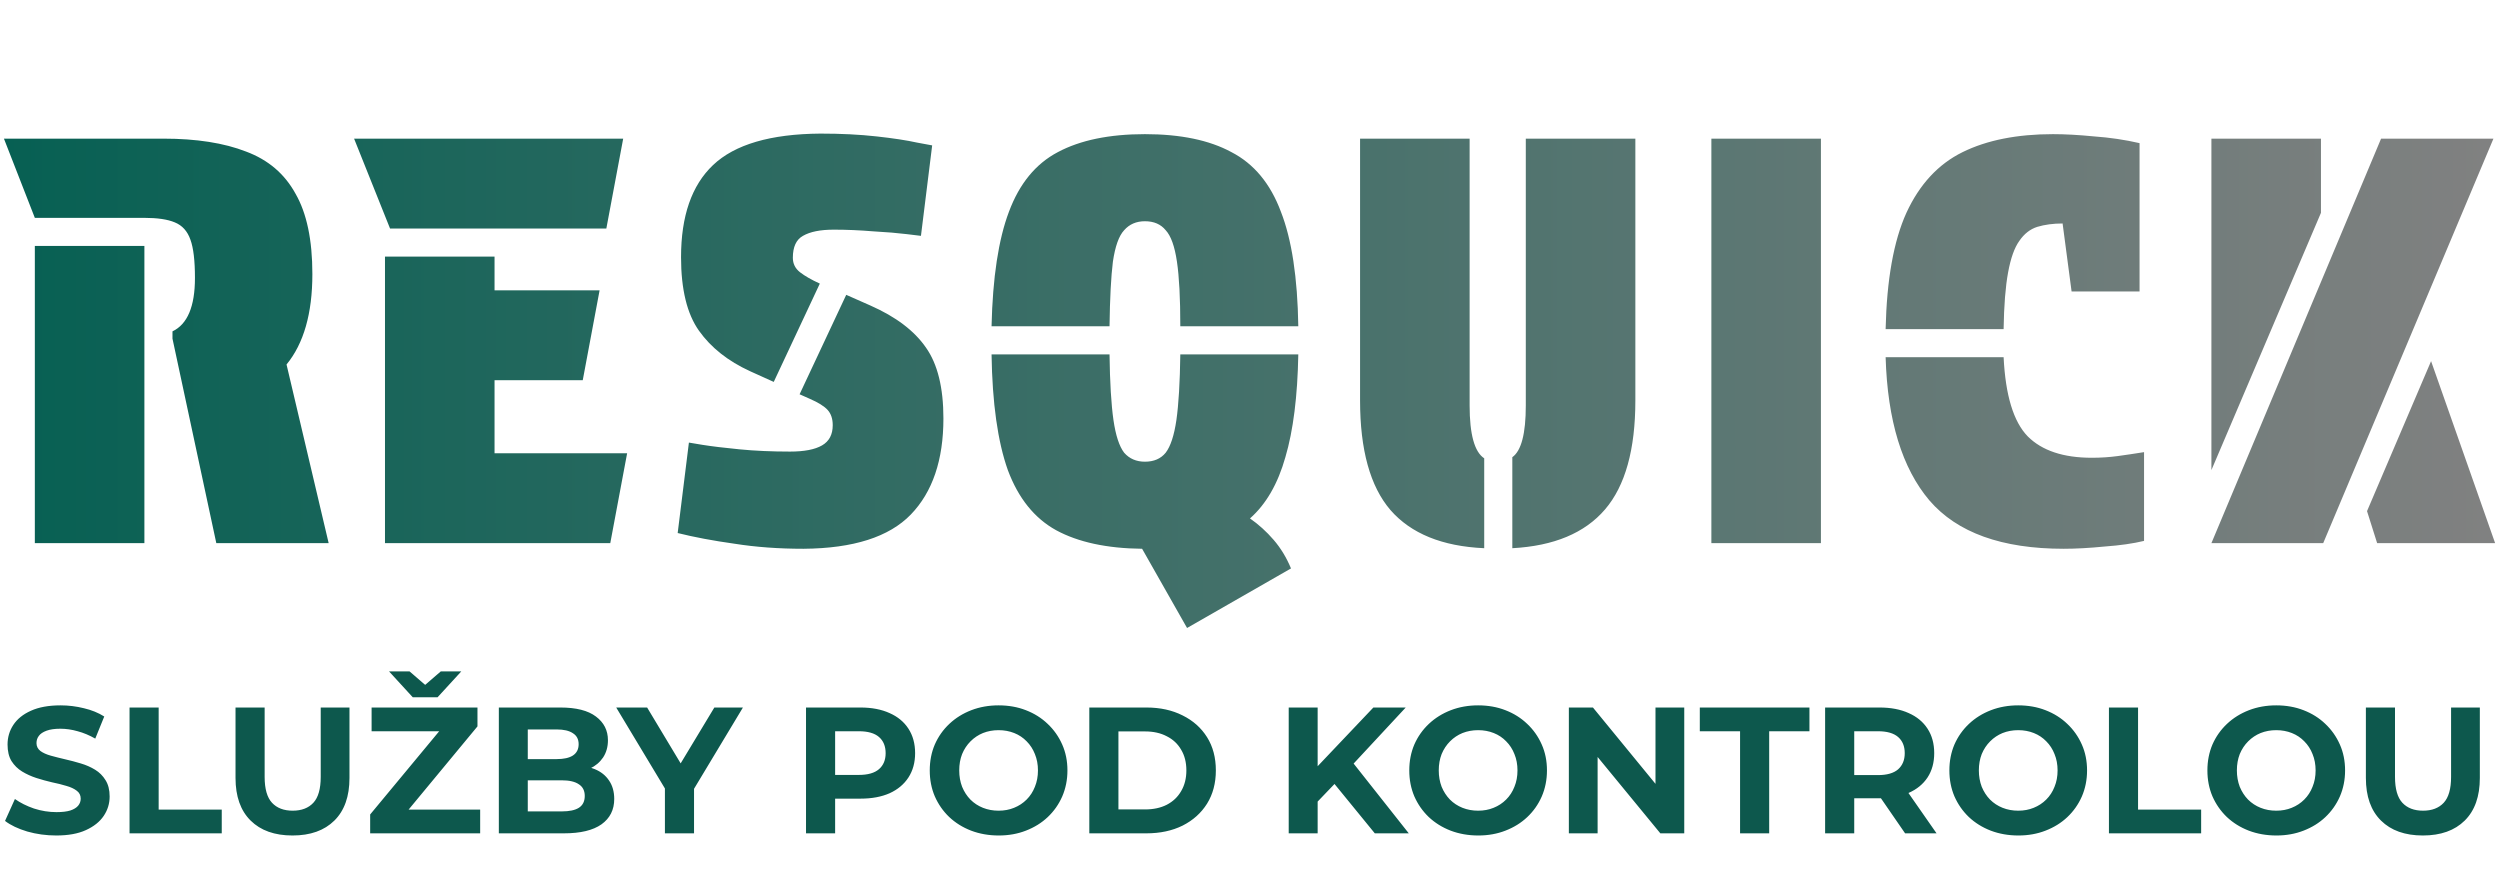
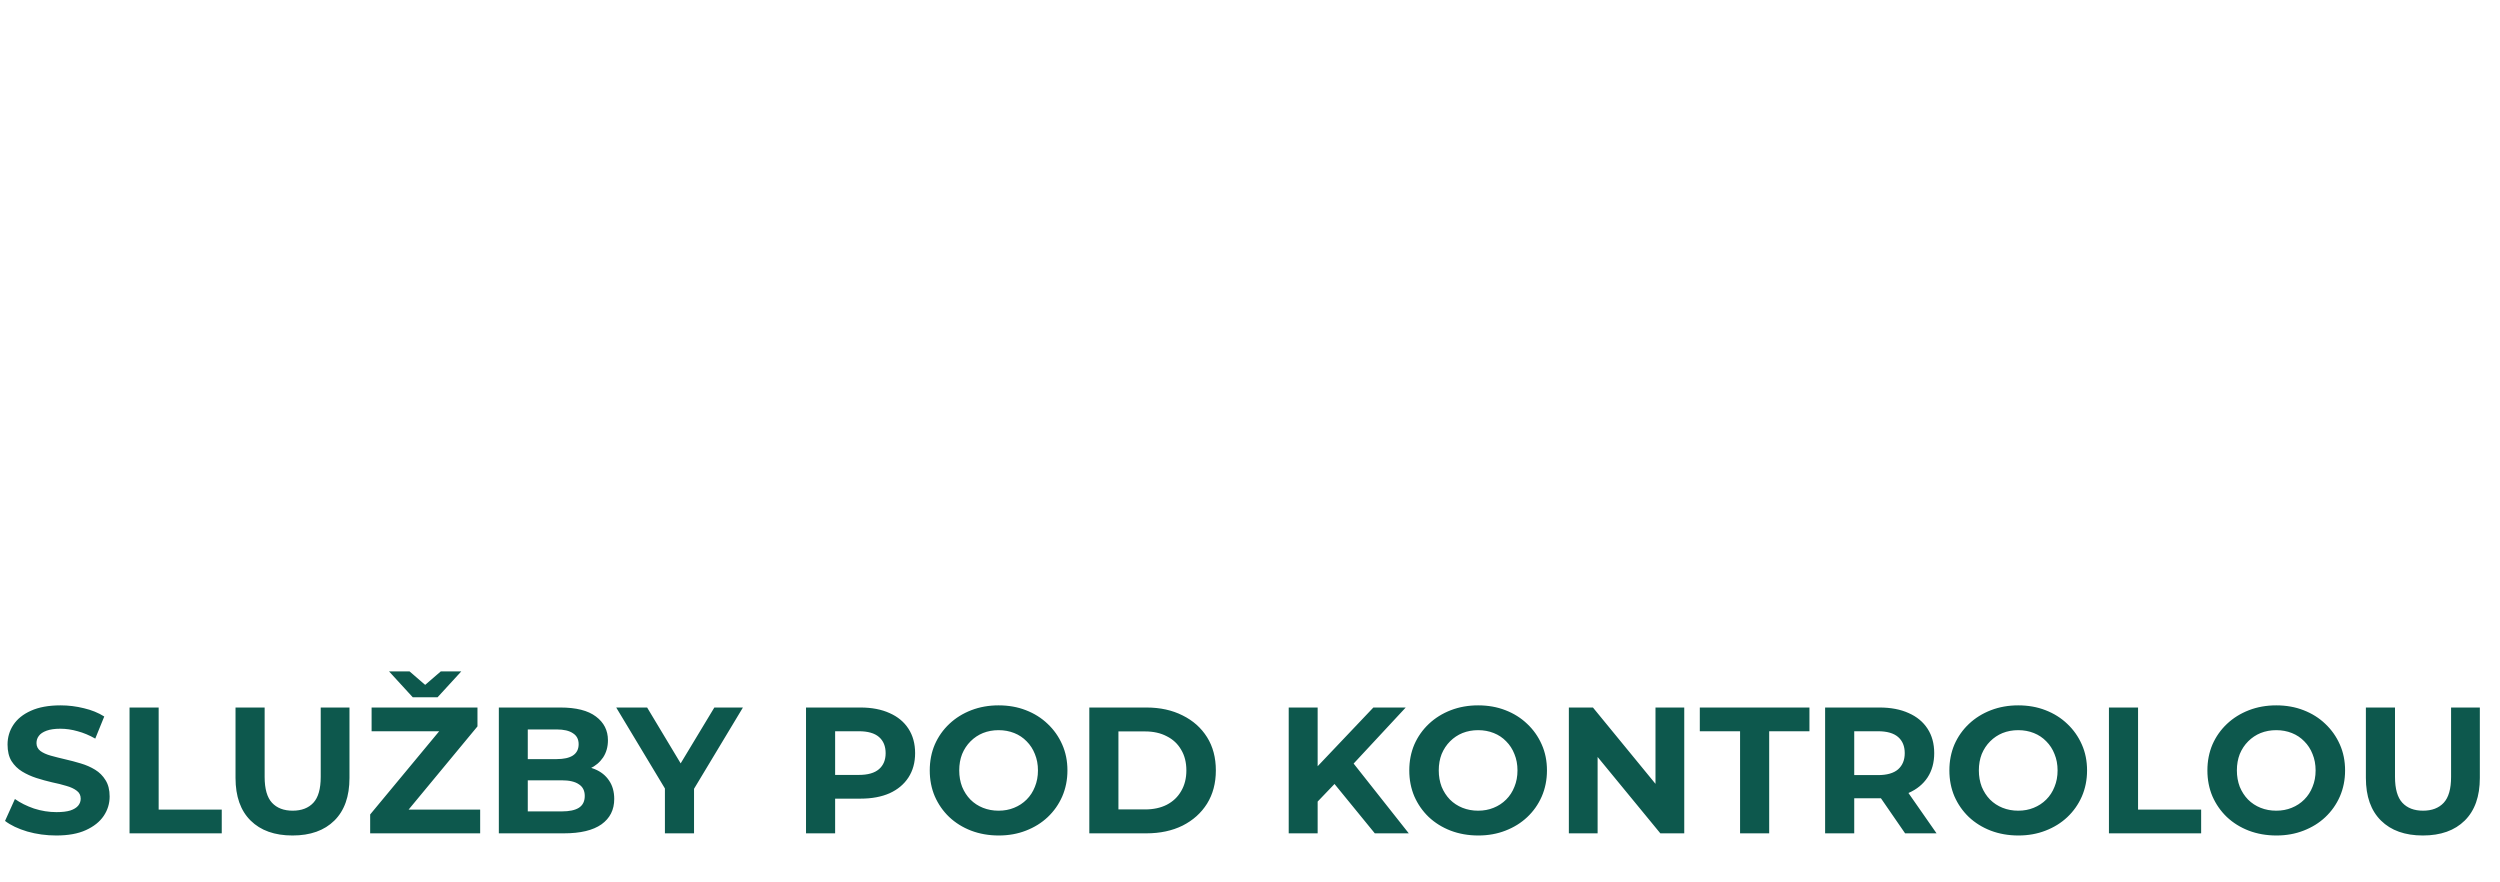
<svg xmlns="http://www.w3.org/2000/svg" width="153" height="54" viewBox="0 0 153 54" fill="none">
-   <path d="M3.443 51.132C2.827 51.132 2.237 51.051 1.672 50.89C1.107 50.721 0.653 50.505 0.308 50.241L0.913 48.899C1.243 49.134 1.632 49.328 2.079 49.482C2.534 49.629 2.992 49.702 3.454 49.702C3.806 49.702 4.088 49.669 4.301 49.603C4.521 49.53 4.682 49.431 4.785 49.306C4.888 49.181 4.939 49.038 4.939 48.877C4.939 48.672 4.858 48.51 4.697 48.393C4.536 48.268 4.323 48.169 4.059 48.096C3.795 48.015 3.502 47.942 3.179 47.876C2.864 47.803 2.545 47.715 2.222 47.612C1.907 47.509 1.617 47.377 1.353 47.216C1.089 47.055 0.873 46.842 0.704 46.578C0.543 46.314 0.462 45.977 0.462 45.566C0.462 45.126 0.579 44.726 0.814 44.367C1.056 44 1.415 43.711 1.892 43.498C2.376 43.278 2.981 43.168 3.707 43.168C4.191 43.168 4.668 43.227 5.137 43.344C5.606 43.454 6.021 43.623 6.38 43.85L5.83 45.203C5.471 44.998 5.111 44.847 4.752 44.752C4.393 44.649 4.041 44.598 3.696 44.598C3.351 44.598 3.069 44.638 2.849 44.719C2.629 44.8 2.471 44.906 2.376 45.038C2.281 45.163 2.233 45.309 2.233 45.478C2.233 45.676 2.314 45.837 2.475 45.962C2.636 46.079 2.849 46.175 3.113 46.248C3.377 46.321 3.667 46.395 3.982 46.468C4.305 46.541 4.624 46.626 4.939 46.721C5.262 46.816 5.555 46.945 5.819 47.106C6.083 47.267 6.296 47.48 6.457 47.744C6.626 48.008 6.71 48.342 6.71 48.745C6.71 49.178 6.589 49.574 6.347 49.933C6.105 50.292 5.742 50.582 5.258 50.802C4.781 51.022 4.176 51.132 3.443 51.132ZM7.928 51L7.928 43.3L9.71 43.3L9.71 49.548L13.571 49.548L13.571 51L7.928 51ZM17.901 51.132C16.809 51.132 15.954 50.828 15.338 50.219C14.722 49.61 14.414 48.741 14.414 47.612L14.414 43.3L16.196 43.3L16.196 47.546C16.196 48.279 16.347 48.807 16.647 49.13C16.948 49.453 17.37 49.614 17.912 49.614C18.455 49.614 18.877 49.453 19.177 49.13C19.478 48.807 19.628 48.279 19.628 47.546L19.628 43.3L21.388 43.3L21.388 47.612C21.388 48.741 21.08 49.61 20.464 50.219C19.848 50.828 18.994 51.132 17.901 51.132ZM22.654 51L22.654 49.845L27.417 44.103L27.637 44.752L22.742 44.752L22.742 43.3L29.221 43.3L29.221 44.455L24.469 50.197L24.249 49.548L29.386 49.548L29.386 51L22.654 51ZM25.261 42.673L23.809 41.089L25.063 41.089L26.581 42.398L25.459 42.398L26.977 41.089L28.231 41.089L26.779 42.673L25.261 42.673ZM30.529 51L30.529 43.3L34.291 43.3C35.259 43.3 35.985 43.483 36.469 43.85C36.961 44.217 37.206 44.701 37.206 45.302C37.206 45.705 37.107 46.057 36.909 46.358C36.711 46.651 36.44 46.879 36.095 47.04C35.751 47.201 35.355 47.282 34.907 47.282L35.116 46.831C35.6 46.831 36.029 46.912 36.403 47.073C36.777 47.227 37.067 47.458 37.272 47.766C37.485 48.074 37.591 48.452 37.591 48.899C37.591 49.559 37.331 50.076 36.81 50.45C36.289 50.817 35.523 51 34.511 51L30.529 51ZM32.3 49.658L34.379 49.658C34.841 49.658 35.19 49.585 35.424 49.438C35.666 49.284 35.787 49.042 35.787 48.712C35.787 48.389 35.666 48.151 35.424 47.997C35.19 47.836 34.841 47.755 34.379 47.755L32.168 47.755L32.168 46.457L34.071 46.457C34.504 46.457 34.834 46.384 35.061 46.237C35.296 46.083 35.413 45.852 35.413 45.544C35.413 45.243 35.296 45.02 35.061 44.873C34.834 44.719 34.504 44.642 34.071 44.642L32.3 44.642L32.3 49.658ZM40.693 51L40.693 47.854L41.1 48.932L37.712 43.3L39.604 43.3L42.2 47.623L41.111 47.623L43.718 43.3L45.467 43.3L42.079 48.932L42.475 47.854L42.475 51L40.693 51ZM49.328 51L49.328 43.3L52.661 43.3C53.35 43.3 53.944 43.414 54.443 43.641C54.942 43.861 55.327 44.18 55.598 44.598C55.869 45.016 56.005 45.515 56.005 46.094C56.005 46.666 55.869 47.161 55.598 47.579C55.327 47.997 54.942 48.32 54.443 48.547C53.944 48.767 53.35 48.877 52.661 48.877L50.318 48.877L51.11 48.074L51.11 51L49.328 51ZM51.11 48.272L50.318 47.425L52.562 47.425C53.112 47.425 53.523 47.308 53.794 47.073C54.065 46.838 54.201 46.512 54.201 46.094C54.201 45.669 54.065 45.339 53.794 45.104C53.523 44.869 53.112 44.752 52.562 44.752L50.318 44.752L51.11 43.905L51.11 48.272ZM61.125 51.132C60.516 51.132 59.951 51.033 59.431 50.835C58.917 50.637 58.47 50.358 58.089 49.999C57.715 49.64 57.421 49.218 57.209 48.734C57.003 48.25 56.901 47.722 56.901 47.15C56.901 46.578 57.003 46.05 57.209 45.566C57.421 45.082 57.718 44.66 58.1 44.301C58.481 43.942 58.928 43.663 59.442 43.465C59.955 43.267 60.512 43.168 61.114 43.168C61.722 43.168 62.28 43.267 62.786 43.465C63.299 43.663 63.743 43.942 64.117 44.301C64.498 44.66 64.795 45.082 65.008 45.566C65.22 46.043 65.327 46.571 65.327 47.15C65.327 47.722 65.22 48.254 65.008 48.745C64.795 49.229 64.498 49.651 64.117 50.01C63.743 50.362 63.299 50.637 62.786 50.835C62.28 51.033 61.726 51.132 61.125 51.132ZM61.114 49.614C61.458 49.614 61.774 49.555 62.06 49.438C62.353 49.321 62.61 49.152 62.83 48.932C63.05 48.712 63.218 48.452 63.336 48.151C63.46 47.85 63.523 47.517 63.523 47.15C63.523 46.783 63.46 46.45 63.336 46.149C63.218 45.848 63.05 45.588 62.83 45.368C62.617 45.148 62.364 44.979 62.071 44.862C61.777 44.745 61.458 44.686 61.114 44.686C60.769 44.686 60.45 44.745 60.157 44.862C59.871 44.979 59.618 45.148 59.398 45.368C59.178 45.588 59.005 45.848 58.881 46.149C58.763 46.45 58.705 46.783 58.705 47.15C58.705 47.509 58.763 47.843 58.881 48.151C59.005 48.452 59.174 48.712 59.387 48.932C59.607 49.152 59.863 49.321 60.157 49.438C60.45 49.555 60.769 49.614 61.114 49.614ZM66.666 51L66.666 43.3L70.164 43.3C71 43.3 71.737 43.461 72.375 43.784C73.013 44.099 73.512 44.543 73.871 45.115C74.23 45.687 74.41 46.365 74.41 47.15C74.41 47.927 74.23 48.606 73.871 49.185C73.512 49.757 73.013 50.204 72.375 50.527C71.737 50.842 71 51 70.164 51L66.666 51ZM68.448 49.537L70.076 49.537C70.589 49.537 71.033 49.442 71.407 49.251C71.788 49.053 72.082 48.774 72.287 48.415C72.5 48.056 72.606 47.634 72.606 47.15C72.606 46.659 72.5 46.237 72.287 45.885C72.082 45.526 71.788 45.251 71.407 45.06C71.033 44.862 70.589 44.763 70.076 44.763L68.448 44.763L68.448 49.537ZM80.464 49.24L80.365 47.183L84.05 43.3L86.03 43.3L82.708 46.875L81.718 47.931L80.464 49.24ZM78.869 51L78.869 43.3L80.64 43.3L80.64 51L78.869 51ZM84.138 51L81.399 47.645L82.565 46.38L86.217 51L84.138 51ZM90.472 51.132C89.864 51.132 89.299 51.033 88.778 50.835C88.265 50.637 87.818 50.358 87.436 49.999C87.062 49.64 86.769 49.218 86.556 48.734C86.351 48.25 86.248 47.722 86.248 47.15C86.248 46.578 86.351 46.05 86.556 45.566C86.769 45.082 87.066 44.66 87.447 44.301C87.829 43.942 88.276 43.663 88.789 43.465C89.303 43.267 89.86 43.168 90.461 43.168C91.07 43.168 91.627 43.267 92.133 43.465C92.647 43.663 93.09 43.942 93.464 44.301C93.846 44.66 94.143 45.082 94.355 45.566C94.568 46.043 94.674 46.571 94.674 47.15C94.674 47.722 94.568 48.254 94.355 48.745C94.143 49.229 93.846 49.651 93.464 50.01C93.09 50.362 92.647 50.637 92.133 50.835C91.627 51.033 91.074 51.132 90.472 51.132ZM90.461 49.614C90.806 49.614 91.121 49.555 91.407 49.438C91.701 49.321 91.957 49.152 92.177 48.932C92.397 48.712 92.566 48.452 92.683 48.151C92.808 47.85 92.87 47.517 92.87 47.15C92.87 46.783 92.808 46.45 92.683 46.149C92.566 45.848 92.397 45.588 92.177 45.368C91.965 45.148 91.712 44.979 91.418 44.862C91.125 44.745 90.806 44.686 90.461 44.686C90.117 44.686 89.798 44.745 89.504 44.862C89.218 44.979 88.965 45.148 88.745 45.368C88.525 45.588 88.353 45.848 88.228 46.149C88.111 46.45 88.052 46.783 88.052 47.15C88.052 47.509 88.111 47.843 88.228 48.151C88.353 48.452 88.522 48.712 88.734 48.932C88.954 49.152 89.211 49.321 89.504 49.438C89.798 49.555 90.117 49.614 90.461 49.614ZM96.014 51L96.014 43.3L97.488 43.3L102.031 48.844L101.316 48.844L101.316 43.3L103.076 43.3L103.076 51L101.613 51L97.059 45.456L97.774 45.456L97.774 51L96.014 51ZM106.492 51L106.492 44.752L104.028 44.752L104.028 43.3L110.738 43.3L110.738 44.752L108.274 44.752L108.274 51L106.492 51ZM111.697 51L111.697 43.3L115.03 43.3C115.72 43.3 116.314 43.414 116.812 43.641C117.311 43.861 117.696 44.18 117.967 44.598C118.239 45.016 118.374 45.515 118.374 46.094C118.374 46.666 118.239 47.161 117.967 47.579C117.696 47.99 117.311 48.305 116.812 48.525C116.314 48.745 115.72 48.855 115.03 48.855L112.687 48.855L113.479 48.074L113.479 51L111.697 51ZM116.592 51L114.667 48.206L116.57 48.206L118.517 51L116.592 51ZM113.479 48.272L112.687 47.436L114.931 47.436C115.481 47.436 115.892 47.319 116.163 47.084C116.435 46.842 116.57 46.512 116.57 46.094C116.57 45.669 116.435 45.339 116.163 45.104C115.892 44.869 115.481 44.752 114.931 44.752L112.687 44.752L113.479 43.905L113.479 48.272ZM123.526 51.132C122.917 51.132 122.353 51.033 121.832 50.835C121.319 50.637 120.871 50.358 120.49 49.999C120.116 49.64 119.823 49.218 119.61 48.734C119.405 48.25 119.302 47.722 119.302 47.15C119.302 46.578 119.405 46.05 119.61 45.566C119.823 45.082 120.12 44.66 120.501 44.301C120.882 43.942 121.33 43.663 121.843 43.465C122.356 43.267 122.914 43.168 123.515 43.168C124.124 43.168 124.681 43.267 125.187 43.465C125.7 43.663 126.144 43.942 126.518 44.301C126.899 44.66 127.196 45.082 127.409 45.566C127.622 46.043 127.728 46.571 127.728 47.15C127.728 47.722 127.622 48.254 127.409 48.745C127.196 49.229 126.899 49.651 126.518 50.01C126.144 50.362 125.7 50.637 125.187 50.835C124.681 51.033 124.127 51.132 123.526 51.132ZM123.515 49.614C123.86 49.614 124.175 49.555 124.461 49.438C124.754 49.321 125.011 49.152 125.231 48.932C125.451 48.712 125.62 48.452 125.737 48.151C125.862 47.85 125.924 47.517 125.924 47.15C125.924 46.783 125.862 46.45 125.737 46.149C125.62 45.848 125.451 45.588 125.231 45.368C125.018 45.148 124.765 44.979 124.472 44.862C124.179 44.745 123.86 44.686 123.515 44.686C123.17 44.686 122.851 44.745 122.558 44.862C122.272 44.979 122.019 45.148 121.799 45.368C121.579 45.588 121.407 45.848 121.282 46.149C121.165 46.45 121.106 46.783 121.106 47.15C121.106 47.509 121.165 47.843 121.282 48.151C121.407 48.452 121.575 48.712 121.788 48.932C122.008 49.152 122.265 49.321 122.558 49.438C122.851 49.555 123.17 49.614 123.515 49.614ZM129.067 51L129.067 43.3L130.849 43.3L130.849 49.548L134.71 49.548L134.71 51L129.067 51ZM139.317 51.132C138.708 51.132 138.144 51.033 137.623 50.835C137.11 50.637 136.662 50.358 136.281 49.999C135.907 49.64 135.614 49.218 135.401 48.734C135.196 48.25 135.093 47.722 135.093 47.15C135.093 46.578 135.196 46.05 135.401 45.566C135.614 45.082 135.911 44.66 136.292 44.301C136.673 43.942 137.121 43.663 137.634 43.465C138.147 43.267 138.705 43.168 139.306 43.168C139.915 43.168 140.472 43.267 140.978 43.465C141.491 43.663 141.935 43.942 142.309 44.301C142.69 44.66 142.987 45.082 143.2 45.566C143.413 46.043 143.519 46.571 143.519 47.15C143.519 47.722 143.413 48.254 143.2 48.745C142.987 49.229 142.69 49.651 142.309 50.01C141.935 50.362 141.491 50.637 140.978 50.835C140.472 51.033 139.918 51.132 139.317 51.132ZM139.306 49.614C139.651 49.614 139.966 49.555 140.252 49.438C140.545 49.321 140.802 49.152 141.022 48.932C141.242 48.712 141.411 48.452 141.528 48.151C141.653 47.85 141.715 47.517 141.715 47.15C141.715 46.783 141.653 46.45 141.528 46.149C141.411 45.848 141.242 45.588 141.022 45.368C140.809 45.148 140.556 44.979 140.263 44.862C139.97 44.745 139.651 44.686 139.306 44.686C138.961 44.686 138.642 44.745 138.349 44.862C138.063 44.979 137.81 45.148 137.59 45.368C137.37 45.588 137.198 45.848 137.073 46.149C136.956 46.45 136.897 46.783 136.897 47.15C136.897 47.509 136.956 47.843 137.073 48.151C137.198 48.452 137.366 48.712 137.579 48.932C137.799 49.152 138.056 49.321 138.349 49.438C138.642 49.555 138.961 49.614 139.306 49.614ZM148.279 51.132C147.187 51.132 146.332 50.828 145.716 50.219C145.1 49.61 144.792 48.741 144.792 47.612L144.792 43.3L146.574 43.3L146.574 47.546C146.574 48.279 146.725 48.807 147.025 49.13C147.326 49.453 147.748 49.614 148.29 49.614C148.833 49.614 149.255 49.453 149.555 49.13C149.856 48.807 150.006 48.279 150.006 47.546L150.006 43.3L151.766 43.3L151.766 47.612C151.766 48.741 151.458 49.61 150.842 50.219C150.226 50.828 149.372 51.132 148.279 51.132Z" fill="#0D584D" />
+   <path d="M3.443 51.132C2.827 51.132 2.237 51.051 1.672 50.89C1.107 50.721 0.653 50.505 0.308 50.241L0.913 48.899C1.243 49.134 1.632 49.328 2.079 49.482C2.534 49.629 2.992 49.702 3.454 49.702C3.806 49.702 4.088 49.669 4.301 49.603C4.521 49.53 4.682 49.431 4.785 49.306C4.888 49.181 4.939 49.038 4.939 48.877C4.939 48.672 4.858 48.51 4.697 48.393C4.536 48.268 4.323 48.169 4.059 48.096C3.795 48.015 3.502 47.942 3.179 47.876C2.864 47.803 2.545 47.715 2.222 47.612C1.907 47.509 1.617 47.377 1.353 47.216C1.089 47.055 0.873 46.842 0.704 46.578C0.543 46.314 0.462 45.977 0.462 45.566C0.462 45.126 0.579 44.726 0.814 44.367C1.056 44 1.415 43.711 1.892 43.498C2.376 43.278 2.981 43.168 3.707 43.168C4.191 43.168 4.668 43.227 5.137 43.344C5.606 43.454 6.021 43.623 6.38 43.85L5.83 45.203C5.471 44.998 5.111 44.847 4.752 44.752C4.393 44.649 4.041 44.598 3.696 44.598C3.351 44.598 3.069 44.638 2.849 44.719C2.629 44.8 2.471 44.906 2.376 45.038C2.281 45.163 2.233 45.309 2.233 45.478C2.233 45.676 2.314 45.837 2.475 45.962C2.636 46.079 2.849 46.175 3.113 46.248C3.377 46.321 3.667 46.395 3.982 46.468C4.305 46.541 4.624 46.626 4.939 46.721C5.262 46.816 5.555 46.945 5.819 47.106C6.083 47.267 6.296 47.48 6.457 47.744C6.626 48.008 6.71 48.342 6.71 48.745C6.71 49.178 6.589 49.574 6.347 49.933C6.105 50.292 5.742 50.582 5.258 50.802C4.781 51.022 4.176 51.132 3.443 51.132ZM7.928 51L7.928 43.3L9.71 43.3L9.71 49.548L13.571 49.548L13.571 51L7.928 51ZM17.901 51.132C16.809 51.132 15.954 50.828 15.338 50.219C14.722 49.61 14.414 48.741 14.414 47.612L14.414 43.3L16.196 43.3L16.196 47.546C16.196 48.279 16.347 48.807 16.647 49.13C16.948 49.453 17.37 49.614 17.912 49.614C18.455 49.614 18.877 49.453 19.177 49.13C19.478 48.807 19.628 48.279 19.628 47.546L19.628 43.3L21.388 43.3L21.388 47.612C21.388 48.741 21.08 49.61 20.464 50.219C19.848 50.828 18.994 51.132 17.901 51.132ZM22.654 51L22.654 49.845L27.417 44.103L27.637 44.752L22.742 44.752L22.742 43.3L29.221 43.3L29.221 44.455L24.469 50.197L24.249 49.548L29.386 49.548L29.386 51L22.654 51ZM25.261 42.673L23.809 41.089L25.063 41.089L26.581 42.398L25.459 42.398L26.977 41.089L28.231 41.089L26.779 42.673L25.261 42.673ZM30.529 51L30.529 43.3L34.291 43.3C35.259 43.3 35.985 43.483 36.469 43.85C36.961 44.217 37.206 44.701 37.206 45.302C37.206 45.705 37.107 46.057 36.909 46.358C36.711 46.651 36.44 46.879 36.095 47.04C35.751 47.201 35.355 47.282 34.907 47.282L35.116 46.831C35.6 46.831 36.029 46.912 36.403 47.073C36.777 47.227 37.067 47.458 37.272 47.766C37.485 48.074 37.591 48.452 37.591 48.899C37.591 49.559 37.331 50.076 36.81 50.45C36.289 50.817 35.523 51 34.511 51L30.529 51ZM32.3 49.658L34.379 49.658C34.841 49.658 35.19 49.585 35.424 49.438C35.666 49.284 35.787 49.042 35.787 48.712C35.787 48.389 35.666 48.151 35.424 47.997C35.19 47.836 34.841 47.755 34.379 47.755L32.168 47.755L32.168 46.457L34.071 46.457C34.504 46.457 34.834 46.384 35.061 46.237C35.296 46.083 35.413 45.852 35.413 45.544C35.413 45.243 35.296 45.02 35.061 44.873C34.834 44.719 34.504 44.642 34.071 44.642L32.3 44.642L32.3 49.658ZM40.693 51L40.693 47.854L41.1 48.932L37.712 43.3L39.604 43.3L42.2 47.623L41.111 47.623L43.718 43.3L45.467 43.3L42.079 48.932L42.475 47.854L42.475 51L40.693 51ZM49.328 51L49.328 43.3L52.661 43.3C53.35 43.3 53.944 43.414 54.443 43.641C54.942 43.861 55.327 44.18 55.598 44.598C55.869 45.016 56.005 45.515 56.005 46.094C56.005 46.666 55.869 47.161 55.598 47.579C55.327 47.997 54.942 48.32 54.443 48.547C53.944 48.767 53.35 48.877 52.661 48.877L50.318 48.877L51.11 48.074L51.11 51L49.328 51ZM51.11 48.272L50.318 47.425L52.562 47.425C53.112 47.425 53.523 47.308 53.794 47.073C54.065 46.838 54.201 46.512 54.201 46.094C54.201 45.669 54.065 45.339 53.794 45.104C53.523 44.869 53.112 44.752 52.562 44.752L50.318 44.752L51.11 43.905L51.11 48.272ZM61.125 51.132C60.516 51.132 59.951 51.033 59.431 50.835C58.917 50.637 58.47 50.358 58.089 49.999C57.715 49.64 57.421 49.218 57.209 48.734C57.003 48.25 56.901 47.722 56.901 47.15C56.901 46.578 57.003 46.05 57.209 45.566C57.421 45.082 57.718 44.66 58.1 44.301C58.481 43.942 58.928 43.663 59.442 43.465C59.955 43.267 60.512 43.168 61.114 43.168C61.722 43.168 62.28 43.267 62.786 43.465C63.299 43.663 63.743 43.942 64.117 44.301C64.498 44.66 64.795 45.082 65.008 45.566C65.22 46.043 65.327 46.571 65.327 47.15C65.327 47.722 65.22 48.254 65.008 48.745C64.795 49.229 64.498 49.651 64.117 50.01C63.743 50.362 63.299 50.637 62.786 50.835C62.28 51.033 61.726 51.132 61.125 51.132ZM61.114 49.614C61.458 49.614 61.774 49.555 62.06 49.438C62.353 49.321 62.61 49.152 62.83 48.932C63.05 48.712 63.218 48.452 63.336 48.151C63.46 47.85 63.523 47.517 63.523 47.15C63.523 46.783 63.46 46.45 63.336 46.149C63.218 45.848 63.05 45.588 62.83 45.368C62.617 45.148 62.364 44.979 62.071 44.862C61.777 44.745 61.458 44.686 61.114 44.686C60.769 44.686 60.45 44.745 60.157 44.862C59.871 44.979 59.618 45.148 59.398 45.368C59.178 45.588 59.005 45.848 58.881 46.149C58.763 46.45 58.705 46.783 58.705 47.15C58.705 47.509 58.763 47.843 58.881 48.151C59.005 48.452 59.174 48.712 59.387 48.932C59.607 49.152 59.863 49.321 60.157 49.438C60.45 49.555 60.769 49.614 61.114 49.614M66.666 51L66.666 43.3L70.164 43.3C71 43.3 71.737 43.461 72.375 43.784C73.013 44.099 73.512 44.543 73.871 45.115C74.23 45.687 74.41 46.365 74.41 47.15C74.41 47.927 74.23 48.606 73.871 49.185C73.512 49.757 73.013 50.204 72.375 50.527C71.737 50.842 71 51 70.164 51L66.666 51ZM68.448 49.537L70.076 49.537C70.589 49.537 71.033 49.442 71.407 49.251C71.788 49.053 72.082 48.774 72.287 48.415C72.5 48.056 72.606 47.634 72.606 47.15C72.606 46.659 72.5 46.237 72.287 45.885C72.082 45.526 71.788 45.251 71.407 45.06C71.033 44.862 70.589 44.763 70.076 44.763L68.448 44.763L68.448 49.537ZM80.464 49.24L80.365 47.183L84.05 43.3L86.03 43.3L82.708 46.875L81.718 47.931L80.464 49.24ZM78.869 51L78.869 43.3L80.64 43.3L80.64 51L78.869 51ZM84.138 51L81.399 47.645L82.565 46.38L86.217 51L84.138 51ZM90.472 51.132C89.864 51.132 89.299 51.033 88.778 50.835C88.265 50.637 87.818 50.358 87.436 49.999C87.062 49.64 86.769 49.218 86.556 48.734C86.351 48.25 86.248 47.722 86.248 47.15C86.248 46.578 86.351 46.05 86.556 45.566C86.769 45.082 87.066 44.66 87.447 44.301C87.829 43.942 88.276 43.663 88.789 43.465C89.303 43.267 89.86 43.168 90.461 43.168C91.07 43.168 91.627 43.267 92.133 43.465C92.647 43.663 93.09 43.942 93.464 44.301C93.846 44.66 94.143 45.082 94.355 45.566C94.568 46.043 94.674 46.571 94.674 47.15C94.674 47.722 94.568 48.254 94.355 48.745C94.143 49.229 93.846 49.651 93.464 50.01C93.09 50.362 92.647 50.637 92.133 50.835C91.627 51.033 91.074 51.132 90.472 51.132ZM90.461 49.614C90.806 49.614 91.121 49.555 91.407 49.438C91.701 49.321 91.957 49.152 92.177 48.932C92.397 48.712 92.566 48.452 92.683 48.151C92.808 47.85 92.87 47.517 92.87 47.15C92.87 46.783 92.808 46.45 92.683 46.149C92.566 45.848 92.397 45.588 92.177 45.368C91.965 45.148 91.712 44.979 91.418 44.862C91.125 44.745 90.806 44.686 90.461 44.686C90.117 44.686 89.798 44.745 89.504 44.862C89.218 44.979 88.965 45.148 88.745 45.368C88.525 45.588 88.353 45.848 88.228 46.149C88.111 46.45 88.052 46.783 88.052 47.15C88.052 47.509 88.111 47.843 88.228 48.151C88.353 48.452 88.522 48.712 88.734 48.932C88.954 49.152 89.211 49.321 89.504 49.438C89.798 49.555 90.117 49.614 90.461 49.614ZM96.014 51L96.014 43.3L97.488 43.3L102.031 48.844L101.316 48.844L101.316 43.3L103.076 43.3L103.076 51L101.613 51L97.059 45.456L97.774 45.456L97.774 51L96.014 51ZM106.492 51L106.492 44.752L104.028 44.752L104.028 43.3L110.738 43.3L110.738 44.752L108.274 44.752L108.274 51L106.492 51ZM111.697 51L111.697 43.3L115.03 43.3C115.72 43.3 116.314 43.414 116.812 43.641C117.311 43.861 117.696 44.18 117.967 44.598C118.239 45.016 118.374 45.515 118.374 46.094C118.374 46.666 118.239 47.161 117.967 47.579C117.696 47.99 117.311 48.305 116.812 48.525C116.314 48.745 115.72 48.855 115.03 48.855L112.687 48.855L113.479 48.074L113.479 51L111.697 51ZM116.592 51L114.667 48.206L116.57 48.206L118.517 51L116.592 51ZM113.479 48.272L112.687 47.436L114.931 47.436C115.481 47.436 115.892 47.319 116.163 47.084C116.435 46.842 116.57 46.512 116.57 46.094C116.57 45.669 116.435 45.339 116.163 45.104C115.892 44.869 115.481 44.752 114.931 44.752L112.687 44.752L113.479 43.905L113.479 48.272ZM123.526 51.132C122.917 51.132 122.353 51.033 121.832 50.835C121.319 50.637 120.871 50.358 120.49 49.999C120.116 49.64 119.823 49.218 119.61 48.734C119.405 48.25 119.302 47.722 119.302 47.15C119.302 46.578 119.405 46.05 119.61 45.566C119.823 45.082 120.12 44.66 120.501 44.301C120.882 43.942 121.33 43.663 121.843 43.465C122.356 43.267 122.914 43.168 123.515 43.168C124.124 43.168 124.681 43.267 125.187 43.465C125.7 43.663 126.144 43.942 126.518 44.301C126.899 44.66 127.196 45.082 127.409 45.566C127.622 46.043 127.728 46.571 127.728 47.15C127.728 47.722 127.622 48.254 127.409 48.745C127.196 49.229 126.899 49.651 126.518 50.01C126.144 50.362 125.7 50.637 125.187 50.835C124.681 51.033 124.127 51.132 123.526 51.132ZM123.515 49.614C123.86 49.614 124.175 49.555 124.461 49.438C124.754 49.321 125.011 49.152 125.231 48.932C125.451 48.712 125.62 48.452 125.737 48.151C125.862 47.85 125.924 47.517 125.924 47.15C125.924 46.783 125.862 46.45 125.737 46.149C125.62 45.848 125.451 45.588 125.231 45.368C125.018 45.148 124.765 44.979 124.472 44.862C124.179 44.745 123.86 44.686 123.515 44.686C123.17 44.686 122.851 44.745 122.558 44.862C122.272 44.979 122.019 45.148 121.799 45.368C121.579 45.588 121.407 45.848 121.282 46.149C121.165 46.45 121.106 46.783 121.106 47.15C121.106 47.509 121.165 47.843 121.282 48.151C121.407 48.452 121.575 48.712 121.788 48.932C122.008 49.152 122.265 49.321 122.558 49.438C122.851 49.555 123.17 49.614 123.515 49.614ZM129.067 51L129.067 43.3L130.849 43.3L130.849 49.548L134.71 49.548L134.71 51L129.067 51ZM139.317 51.132C138.708 51.132 138.144 51.033 137.623 50.835C137.11 50.637 136.662 50.358 136.281 49.999C135.907 49.64 135.614 49.218 135.401 48.734C135.196 48.25 135.093 47.722 135.093 47.15C135.093 46.578 135.196 46.05 135.401 45.566C135.614 45.082 135.911 44.66 136.292 44.301C136.673 43.942 137.121 43.663 137.634 43.465C138.147 43.267 138.705 43.168 139.306 43.168C139.915 43.168 140.472 43.267 140.978 43.465C141.491 43.663 141.935 43.942 142.309 44.301C142.69 44.66 142.987 45.082 143.2 45.566C143.413 46.043 143.519 46.571 143.519 47.15C143.519 47.722 143.413 48.254 143.2 48.745C142.987 49.229 142.69 49.651 142.309 50.01C141.935 50.362 141.491 50.637 140.978 50.835C140.472 51.033 139.918 51.132 139.317 51.132ZM139.306 49.614C139.651 49.614 139.966 49.555 140.252 49.438C140.545 49.321 140.802 49.152 141.022 48.932C141.242 48.712 141.411 48.452 141.528 48.151C141.653 47.85 141.715 47.517 141.715 47.15C141.715 46.783 141.653 46.45 141.528 46.149C141.411 45.848 141.242 45.588 141.022 45.368C140.809 45.148 140.556 44.979 140.263 44.862C139.97 44.745 139.651 44.686 139.306 44.686C138.961 44.686 138.642 44.745 138.349 44.862C138.063 44.979 137.81 45.148 137.59 45.368C137.37 45.588 137.198 45.848 137.073 46.149C136.956 46.45 136.897 46.783 136.897 47.15C136.897 47.509 136.956 47.843 137.073 48.151C137.198 48.452 137.366 48.712 137.579 48.932C137.799 49.152 138.056 49.321 138.349 49.438C138.642 49.555 138.961 49.614 139.306 49.614ZM148.279 51.132C147.187 51.132 146.332 50.828 145.716 50.219C145.1 49.61 144.792 48.741 144.792 47.612L144.792 43.3L146.574 43.3L146.574 47.546C146.574 48.279 146.725 48.807 147.025 49.13C147.326 49.453 147.748 49.614 148.29 49.614C148.833 49.614 149.255 49.453 149.555 49.13C149.856 48.807 150.006 48.279 150.006 47.546L150.006 43.3L151.766 43.3L151.766 47.612C151.766 48.741 151.458 49.61 150.842 50.219C150.226 50.828 149.372 51.132 148.279 51.132Z" fill="#0D584D" />
  <g filter="url(#filter0_i_4302_27489)">
-     <path d="M10.315 20.485L10.315 20.038C11.232 19.602 11.69 18.513 11.69 16.771C11.69 15.717 11.599 14.937 11.415 14.433C11.232 13.906 10.911 13.551 10.452 13.367C10.017 13.184 9.398 13.092 8.596 13.092L1.891 13.092L-1.72746e-08 8.244L9.765 8.244C11.782 8.244 13.467 8.508 14.819 9.035C16.172 9.539 17.18 10.399 17.845 11.614C18.532 12.806 18.876 14.445 18.876 16.53C18.876 18.937 18.349 20.783 17.295 22.066L19.873 33L12.997 33L10.315 20.485ZM8.596 33L1.891 33L1.891 14.811L8.596 14.811L8.596 33ZM23.63 13.745L21.429 8.244L37.898 8.244L36.867 13.745L23.63 13.745ZM23.32 15.465L30.025 15.465L30.025 17.528L36.454 17.528L35.423 23.029L30.025 23.029L30.025 27.499L38.139 27.499L37.108 33L23.32 33L23.32 15.465ZM49.932 17.115L47.112 23.132L45.668 22.479C44.316 21.86 43.273 21.035 42.539 20.003C41.806 18.972 41.439 17.47 41.439 15.499C41.439 12.978 42.092 11.098 43.399 9.86C44.728 8.599 46.917 7.958 49.966 7.935C51.227 7.935 52.373 7.992 53.404 8.107C54.436 8.221 55.261 8.347 55.88 8.485C56.499 8.599 56.808 8.657 56.808 8.657L56.121 14.193C56.121 14.193 55.834 14.158 55.261 14.089C54.711 14.021 54.023 13.963 53.198 13.917C52.373 13.849 51.571 13.814 50.791 13.814C49.966 13.814 49.336 13.94 48.9 14.193C48.488 14.422 48.281 14.869 48.281 15.533C48.281 15.9 48.43 16.198 48.728 16.427C49.026 16.657 49.427 16.886 49.932 17.115ZM48.694 23.889L51.548 17.803L53.026 18.456C54.585 19.144 55.719 20.003 56.43 21.035C57.141 22.043 57.496 23.487 57.496 25.367C57.496 27.911 56.831 29.871 55.502 31.247C54.172 32.622 51.983 33.321 48.935 33.344C47.422 33.344 46.012 33.241 44.706 33.034C43.399 32.851 42.241 32.633 41.233 32.381L41.92 26.845C41.92 26.845 42.196 26.891 42.746 26.983C43.319 27.075 44.075 27.166 45.015 27.258C45.955 27.35 46.986 27.396 48.109 27.396C48.98 27.396 49.634 27.27 50.069 27.017C50.505 26.765 50.722 26.353 50.722 25.78C50.722 25.39 50.619 25.08 50.413 24.851C50.207 24.622 49.84 24.393 49.313 24.164L48.694 23.889ZM79.215 19.728L71.994 19.728C71.994 18.009 71.926 16.691 71.788 15.774C71.65 14.834 71.421 14.193 71.1 13.849C70.802 13.482 70.378 13.299 69.828 13.299C69.301 13.299 68.877 13.482 68.556 13.849C68.235 14.193 68.006 14.834 67.868 15.774C67.754 16.691 67.685 18.009 67.662 19.728L60.442 19.728C60.51 16.748 60.866 14.41 61.508 12.714C62.149 10.995 63.147 9.78 64.499 9.069C65.874 8.336 67.651 7.969 69.828 7.969C72.006 7.969 73.771 8.336 75.123 9.069C76.499 9.78 77.507 10.995 78.149 12.714C78.814 14.41 79.169 16.748 79.215 19.728ZM71.994 21.447L79.215 21.447C79.169 24.015 78.905 26.112 78.424 27.739C77.966 29.367 77.243 30.616 76.258 31.487C76.785 31.854 77.266 32.289 77.702 32.794C78.138 33.298 78.493 33.883 78.768 34.547L72.407 38.192L69.656 33.344C67.502 33.321 65.748 32.943 64.396 32.209C63.066 31.476 62.081 30.249 61.439 28.53C60.82 26.788 60.487 24.427 60.442 21.447L67.662 21.447C67.685 23.166 67.765 24.507 67.903 25.47C68.04 26.41 68.258 27.075 68.556 27.464C68.877 27.831 69.301 28.015 69.828 28.015C70.378 28.015 70.802 27.831 71.1 27.464C71.398 27.075 71.616 26.41 71.754 25.47C71.891 24.507 71.971 23.166 71.994 21.447ZM92.313 33.309L92.313 27.739C92.863 27.35 93.138 26.295 93.138 24.576L93.138 8.244L99.843 8.244L99.843 24.267C99.843 27.27 99.224 29.493 97.986 30.937C96.748 32.381 94.857 33.172 92.313 33.309ZM90.593 27.808L90.593 33.309C88.026 33.195 86.112 32.416 84.852 30.971C83.614 29.527 82.995 27.292 82.995 24.267L82.995 8.244L89.7 8.244L89.7 24.576C89.7 26.341 89.998 27.419 90.593 27.808ZM104.495 8.244L111.2 8.244L111.2 33L104.495 33L104.495 8.244ZM122.38 19.9L115.159 19.9C115.228 16.874 115.652 14.502 116.431 12.783C117.234 11.041 118.38 9.803 119.87 9.069C121.359 8.336 123.205 7.969 125.405 7.969C126.139 7.969 126.975 8.015 127.915 8.107C128.878 8.175 129.806 8.313 130.7 8.519L130.7 17.596L126.54 17.596L125.99 13.436C125.417 13.436 124.901 13.505 124.442 13.642C124.007 13.78 123.64 14.066 123.342 14.502C123.044 14.915 122.815 15.556 122.655 16.427C122.494 17.298 122.402 18.456 122.38 19.9ZM115.159 21.619L122.38 21.619C122.494 23.957 122.987 25.573 123.858 26.467C124.729 27.338 126.036 27.774 127.778 27.774C128.328 27.774 128.855 27.739 129.359 27.671C129.864 27.602 130.402 27.522 130.975 27.43L130.975 32.862C130.311 33.023 129.508 33.138 128.568 33.206C127.629 33.298 126.792 33.344 126.058 33.344C122.276 33.344 119.537 32.358 117.841 30.387C116.168 28.416 115.274 25.493 115.159 21.619ZM141.802 12.783L135.097 28.53L135.097 8.244L141.802 8.244L141.802 12.783ZM141.939 33L135.097 33L145.481 8.244L152.358 8.244L141.939 33ZM144.621 31.04L148.541 21.86L152.461 33L145.24 33L144.621 31.04Z" fill="url(#paint0_linear_4302_27489)" />
-   </g>
+     </g>
  <defs>
    <filter id="filter0_i_4302_27489" x="0" y="7.936" width="152.702" height="30.497" filterUnits="userSpaceOnUse" color-interpolation-filters="sRGB">
      <feFlood flood-opacity="0" result="BackgroundImageFix" />
      <feBlend mode="normal" in="SourceGraphic" in2="BackgroundImageFix" result="shape" />
      <feColorMatrix in="SourceAlpha" type="matrix" values="0 0 0 0 0 0 0 0 0 0 0 0 0 0 0 0 0 0 127 0" result="hardAlpha" />
      <feOffset dx="0.241" dy="0.241" />
      <feGaussianBlur stdDeviation="0.362" />
      <feComposite in2="hardAlpha" operator="arithmetic" k2="-1" k3="1" />
      <feColorMatrix type="matrix" values="0 0 0 0 0.145 0 0 0 0 0.145 0 0 0 0 0.145 0 0 0 0.25 0" />
      <feBlend mode="normal" in2="shape" result="effect1_innerShadow_4302_27489" />
    </filter>
    <linearGradient id="paint0_linear_4302_27489" x1="-4.29551e-08" y1="20.5" x2="153" y2="20.5" gradientUnits="userSpaceOnUse">
      <stop stop-color="#076053" />
      <stop offset="1" stop-color="#818181" />
    </linearGradient>
  </defs>
</svg>